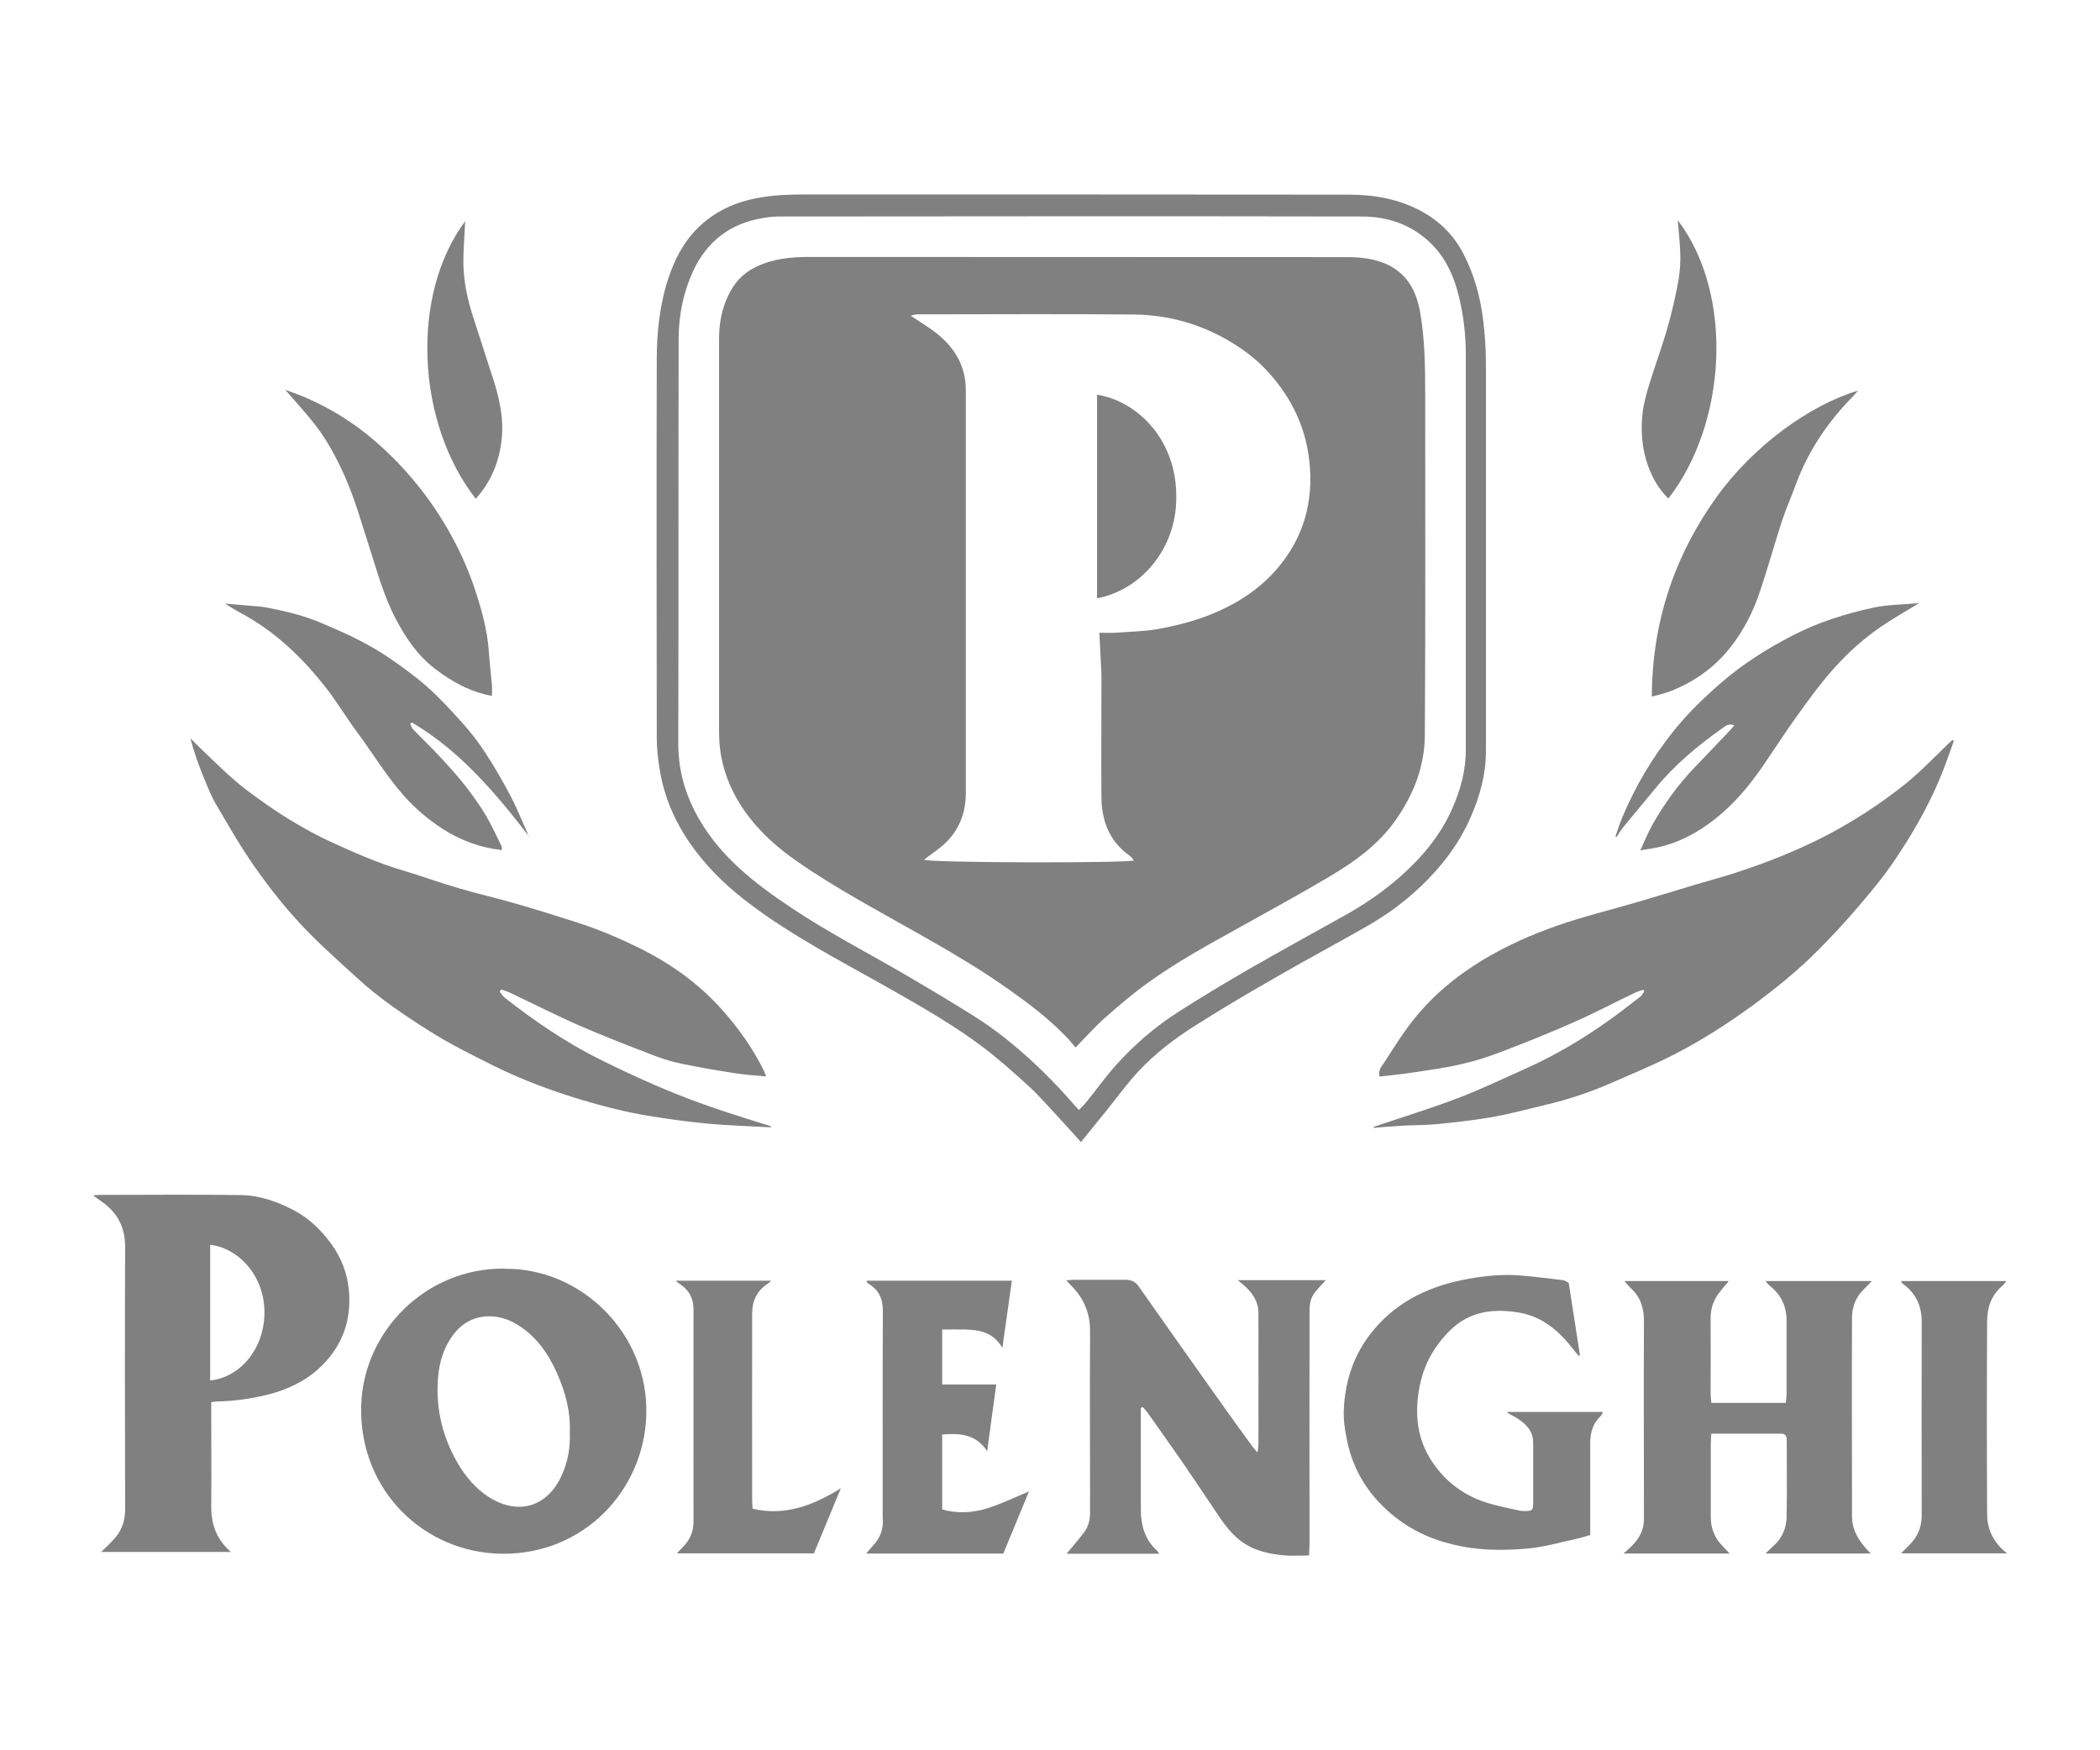
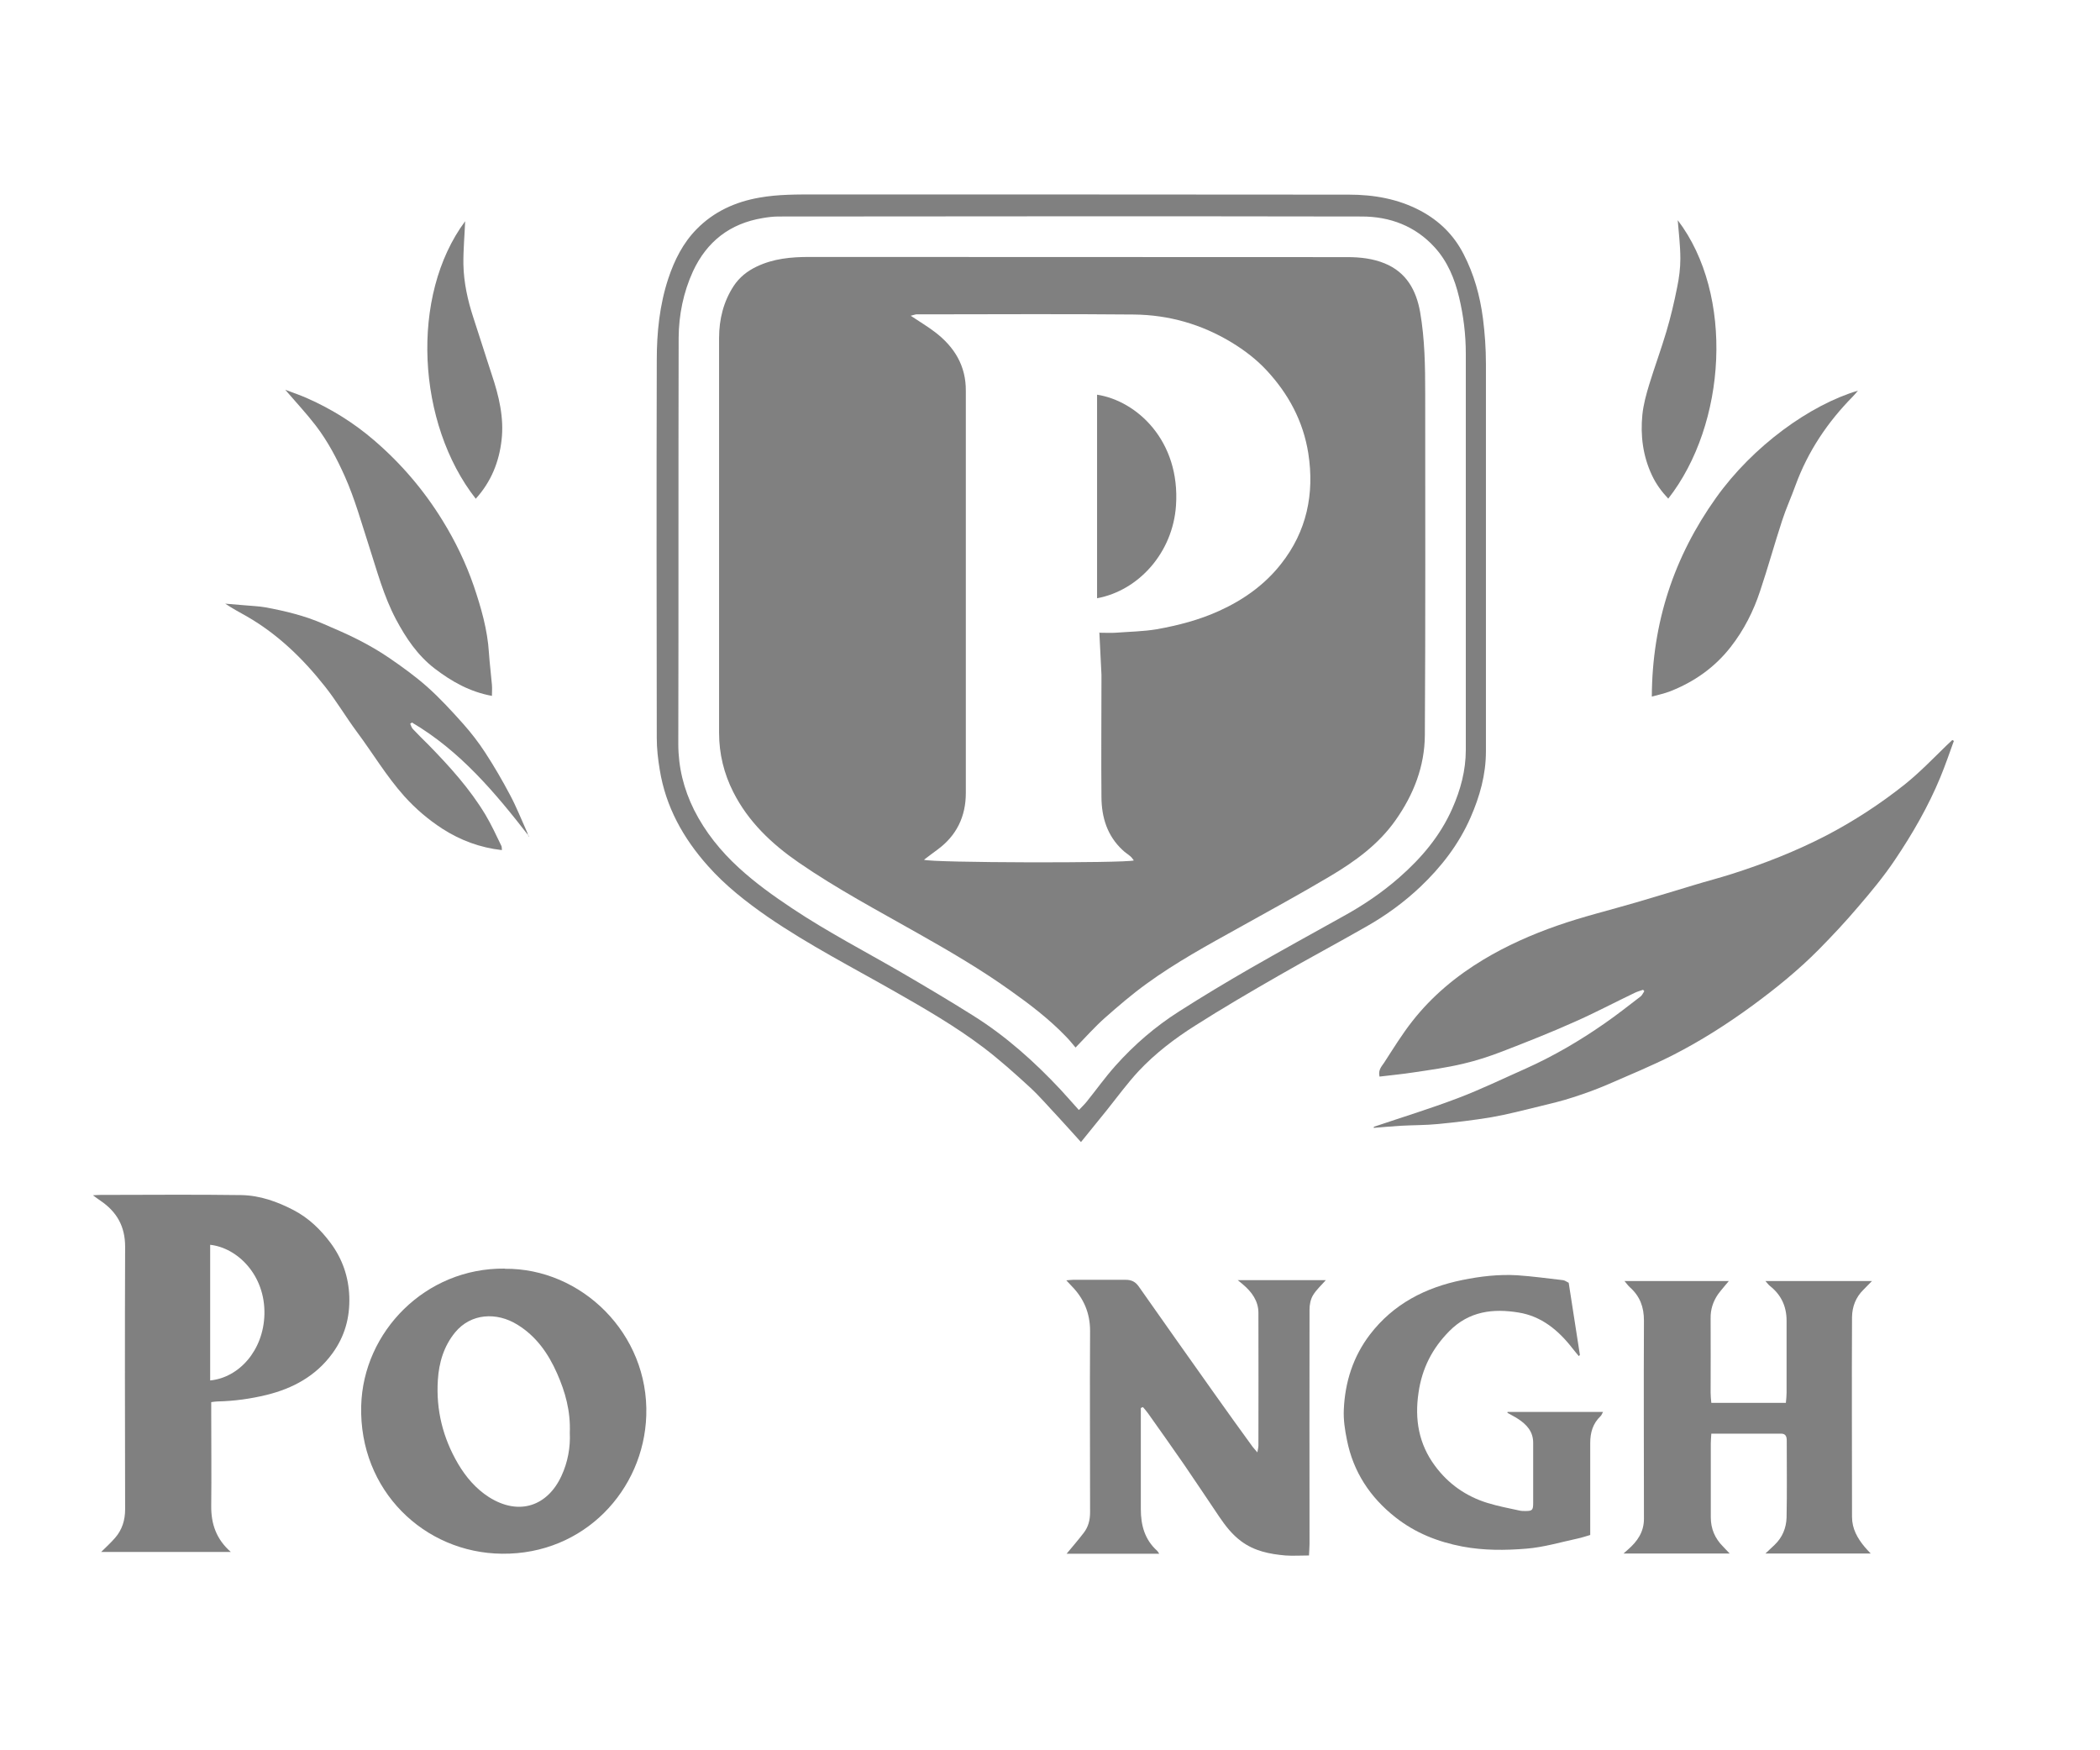
<svg xmlns="http://www.w3.org/2000/svg" id="Layer_1" data-name="Layer 1" viewBox="0 0 120 100">
  <defs>
    <style>
      .cls-1 {
        fill: gray;
        stroke-width: 0px;
      }
    </style>
  </defs>
-   <path class="cls-1" d="m28.55,56.65c.1.12.18.27.3.36,1.7,1.33,3.47,2.54,5.41,3.51,1.45.72,2.92,1.4,4.43,2,1.73.7,3.5,1.25,5.28,1.8.03,0,.05.03.13.09-1.26-.07-2.46-.1-3.65-.21-1.16-.11-2.31-.27-3.46-.46-1.27-.21-2.51-.53-3.75-.9-1.73-.52-3.42-1.15-5.03-1.95-1.27-.63-2.55-1.27-3.75-2.03-1.42-.9-2.82-1.85-4.06-2.99-1.1-1.01-2.23-2-3.24-3.09-.95-1.02-1.81-2.12-2.61-3.26-.81-1.15-1.51-2.38-2.22-3.59-.3-.52-.52-1.1-.75-1.66-.27-.67-.51-1.36-.7-2.09.19.19.38.39.57.57.67.63,1.32,1.29,2.02,1.89.55.47,1.15.89,1.74,1.31.57.4,1.16.78,1.76,1.13.6.35,1.22.69,1.85.98,1.39.64,2.79,1.26,4.26,1.69,1.04.31,2.07.69,3.11.99,1.04.31,2.11.55,3.15.85,1.19.34,2.38.71,3.56,1.09,1.26.4,2.47.91,3.66,1.5,1.82.9,3.44,2.07,4.78,3.6.89,1.01,1.67,2.11,2.28,3.33.05.09.08.19.16.39-.63-.06-1.2-.09-1.76-.18-.99-.15-1.97-.32-2.95-.52-.55-.11-1.09-.26-1.61-.46-1.46-.56-2.91-1.12-4.34-1.74-1.35-.59-2.66-1.26-3.99-1.89-.16-.07-.33-.12-.49-.18-.03.04-.06.08-.08.11Z" />
  <path class="cls-1" d="m78.5,64.38c1.6-.54,3.23-1.04,4.81-1.64,1.32-.5,2.59-1.12,3.88-1.69,1.58-.71,3.07-1.58,4.49-2.57.71-.49,1.39-1.03,2.07-1.55.09-.07.14-.2.21-.3-.02-.03-.05-.05-.07-.08-.16.06-.33.1-.49.18-1.15.55-2.28,1.15-3.44,1.66-1.34.6-2.71,1.14-4.08,1.67-.75.29-1.51.54-2.29.72-.93.22-1.87.35-2.81.49-.64.1-1.29.16-1.95.24-.09-.38.12-.58.26-.79.52-.8,1.02-1.62,1.61-2.37,1.12-1.43,2.5-2.58,4.06-3.52,1.33-.8,2.75-1.43,4.21-1.94,1.48-.52,3.02-.89,4.52-1.33,1.1-.32,2.2-.66,3.3-.99.72-.22,1.46-.41,2.18-.64,1.85-.59,3.66-1.3,5.38-2.19,1.59-.83,3.08-1.8,4.49-2.92.86-.69,1.62-1.48,2.4-2.24.11-.1.22-.2.32-.3.03.02.06.03.09.05-.25.69-.49,1.39-.77,2.07-.69,1.67-1.59,3.23-2.6,4.73-.63.94-1.36,1.82-2.1,2.68-.72.85-1.48,1.66-2.26,2.45-1.16,1.17-2.43,2.2-3.75,3.17-1.46,1.07-2.98,2.04-4.59,2.86-1.19.6-2.42,1.11-3.64,1.64-.67.29-1.35.54-2.04.76-.63.21-1.28.36-1.93.52-.91.22-1.82.46-2.74.62-1.01.17-2.04.29-3.06.39-.71.07-1.43.06-2.14.1-.51.03-1.03.08-1.54.12,0-.01.01-.03.02-.04Z" />
  <path class="cls-1" d="m61.76,65.24c-.41-.46-.79-.87-1.17-1.29-.03-.03-.06-.07-.09-.1-.56-.59-1.08-1.21-1.67-1.75-.85-.78-1.71-1.55-2.63-2.25-1.6-1.21-3.33-2.21-5.07-3.2-2.44-1.39-4.93-2.67-7.25-4.26-1.24-.86-2.43-1.79-3.43-2.92-1.41-1.58-2.41-3.38-2.75-5.49-.1-.6-.17-1.2-.17-1.81-.01-7.2-.02-14.4,0-21.6,0-1.57.16-3.15.66-4.66.35-1.05.84-2.03,1.62-2.82.98-1,2.21-1.56,3.59-1.8,1.07-.19,2.15-.18,3.23-.18,10.15,0,20.3,0,30.45.01,1.42,0,2.81.24,4.09.92,1.07.57,1.9,1.38,2.46,2.47.6,1.16.94,2.38,1.11,3.68.11.86.17,1.72.17,2.59,0,7.38,0,14.77,0,22.15,0,1.33-.35,2.57-.88,3.78-.67,1.53-1.67,2.82-2.87,3.96-.93.88-1.96,1.63-3.07,2.26-1.66.95-3.35,1.85-5,2.8-1.62.93-3.23,1.87-4.8,2.87-1.17.74-2.27,1.58-3.22,2.59-.65.7-1.21,1.47-1.81,2.22-.49.6-.97,1.2-1.49,1.84Zm-.11-1.82c.17-.18.32-.32.44-.47.55-.68,1.06-1.4,1.65-2.06,1.07-1.2,2.28-2.24,3.63-3.1,1.33-.85,2.68-1.66,4.05-2.45,1.76-1.01,3.54-1.99,5.32-2.98,1.15-.63,2.23-1.36,3.21-2.22,1.27-1.11,2.35-2.38,3.04-3.95.47-1.06.77-2.17.77-3.34,0-7.55,0-15.1,0-22.65,0-1.08-.13-2.15-.38-3.2-.25-1.06-.66-2.06-1.4-2.87-1.11-1.22-2.56-1.76-4.16-1.76-11.11-.02-22.23-.01-33.34,0-.3,0-.61.04-.9.09-1.87.31-3.19,1.34-3.98,3.04-.55,1.2-.81,2.49-.82,3.79-.02,7.74,0,15.47-.02,23.21,0,1.34.31,2.58.9,3.77.64,1.27,1.52,2.36,2.57,3.32.94.86,1.97,1.6,3.04,2.31,2.01,1.34,4.15,2.45,6.24,3.66,1.37.8,2.74,1.61,4.09,2.46,1.87,1.17,3.5,2.63,5,4.23.35.38.69.77,1.06,1.18Z" />
  <path class="cls-1" d="m12.07,80.11v.56c0,1.79.02,3.58,0,5.37-.01,1.03.29,1.9,1.12,2.63h-7.41c.27-.27.55-.52.8-.81.4-.46.57-1.01.57-1.63-.01-5-.02-10,0-15,0-1.17-.48-2-1.41-2.63-.12-.08-.24-.17-.43-.31.19-.01.31-.02.42-.02,2.69,0,5.38-.03,8.07.01,1.05.02,2.04.37,2.98.86.86.45,1.53,1.1,2.1,1.86.68.91,1.04,1.94,1.08,3.08.04,1.2-.26,2.28-.97,3.25-.94,1.29-2.26,2-3.77,2.37-.91.22-1.84.35-2.79.37-.1,0-.21.02-.37.04Zm-.06-9v7.76c1.65-.16,3.05-1.72,3.1-3.78.05-2.25-1.55-3.8-3.1-3.97Z" />
  <path class="cls-1" d="m28.84,72.49c4.38-.05,8.25,3.71,8.09,8.39-.14,4.24-3.54,7.94-8.24,7.89-4.44-.04-8.18-3.61-8.05-8.45.11-4.23,3.67-7.89,8.2-7.84Zm3.72,9.37c.05-1.24-.26-2.34-.73-3.4-.5-1.13-1.19-2.12-2.27-2.78-1.18-.73-2.65-.65-3.55.44-.65.79-.93,1.74-.99,2.73-.11,1.71.29,3.31,1.16,4.79.45.76,1.02,1.42,1.75,1.89,1.75,1.11,3.37.49,4.15-1.2.37-.79.52-1.65.48-2.47Z" />
  <path class="cls-1" d="m65.19,80.44c0,.21,0,.43,0,.64,0,1.71,0,3.43,0,5.14,0,.92.22,1.74.93,2.38.04.04.07.09.12.17h-5.29c.33-.4.67-.79.99-1.21.25-.33.35-.72.35-1.15,0-3.46-.02-6.91,0-10.37,0-1.02-.36-1.86-1.06-2.57-.08-.08-.16-.17-.3-.32.17-.01.28-.03.4-.03.99,0,1.99,0,2.98,0,.34,0,.56.1.76.38,1.45,2.07,2.92,4.14,4.38,6.2.7.99,1.41,1.97,2.12,2.95.07.09.15.18.28.33.03-.18.06-.29.06-.4,0-2.52.01-5.05,0-7.57,0-.68-.38-1.2-.89-1.63-.07-.06-.15-.12-.29-.24h5.03c-.23.27-.53.53-.73.86-.14.23-.2.54-.2.82-.01,4.46,0,8.93,0,13.39,0,.19-.02.39-.03.66-.48,0-.92.03-1.35,0-.9-.08-1.77-.25-2.52-.81-.53-.39-.91-.89-1.27-1.42-.67-.99-1.33-1.99-2.01-2.98-.67-.97-1.36-1.94-2.04-2.9-.09-.13-.2-.25-.3-.37-.04.02-.07.03-.11.05Z" />
  <path class="cls-1" d="m92.83,73.19h5.96c-.21.26-.43.5-.62.76-.28.41-.43.86-.42,1.37.01,1.42,0,2.84,0,4.26,0,.18.02.36.04.57h4.26c.02-.21.04-.39.04-.57,0-1.38,0-2.75,0-4.13,0-.81-.31-1.47-.94-1.97-.09-.07-.16-.17-.27-.29h6.09c-.21.21-.35.36-.49.5-.44.43-.64.97-.65,1.56-.02,3.81,0,7.61,0,11.42,0,.67.31,1.22.73,1.72.09.11.2.22.34.37h-6.02c.19-.18.36-.34.53-.5.44-.42.66-.96.68-1.55.03-1.47.01-2.93.01-4.4,0-.22-.05-.4-.32-.4-1.31,0-2.63,0-3.99,0-.01.21-.03.38-.03.56,0,1.41,0,2.81,0,4.22,0,.66.24,1.21.7,1.67.12.12.22.24.38.4h-6.07c.12-.1.19-.17.26-.23.53-.46.91-1,.91-1.75,0-3.78-.02-7.55,0-11.33,0-.78-.23-1.39-.8-1.9-.12-.11-.21-.24-.32-.37Z" />
  <path class="cls-1" d="m86.15,80.67h5.45c-.06.1-.08.19-.14.24-.44.42-.59.94-.59,1.53,0,1.57,0,3.15,0,4.72,0,.17,0,.33,0,.54-.25.07-.47.15-.71.2-.98.21-1.94.5-2.93.58-1.21.1-2.44.11-3.66-.12-1.42-.27-2.7-.78-3.83-1.67-1.45-1.14-2.41-2.6-2.77-4.41-.12-.58-.21-1.18-.18-1.76.07-1.56.53-3.01,1.49-4.27,1.34-1.75,3.17-2.69,5.29-3.12,1.03-.21,2.07-.33,3.12-.27.88.06,1.75.18,2.62.28.11.01.22.1.33.15.21,1.38.43,2.75.64,4.12-.02.02-.04.04-.06.07-.12-.15-.25-.29-.37-.45-.8-1.03-1.77-1.83-3.07-2.04-1.46-.24-2.83-.08-3.96,1.06-.98.99-1.56,2.13-1.76,3.51-.23,1.53.01,2.94.94,4.19.76,1.03,1.77,1.74,3,2.12.59.18,1.2.3,1.81.43.12.03.24.03.36.03.39,0,.44-.05.44-.46,0-1.15,0-2.29,0-3.44,0-.64-.37-1.04-.86-1.36-.19-.13-.41-.23-.61-.35,0-.02,0-.04.01-.06Z" />
-   <path class="cls-1" d="m57.33,88.76h-7.83c.16-.19.28-.34.4-.47.44-.46.6-1,.54-1.62-.01-.14,0-.27,0-.41,0-3.79-.01-7.58.01-11.37,0-.7-.24-1.2-.83-1.55-.04-.02-.06-.06-.09-.1,0-.01,0-.03-.02-.07h8.31c-.18,1.25-.35,2.48-.54,3.84-.53-.9-1.31-1.03-2.13-1.05-.42-.01-.85,0-1.31,0v3.14h3.09c-.18,1.28-.34,2.49-.52,3.81-.65-.99-1.57-1.03-2.57-.95v4.28c.85.24,1.72.2,2.56-.06.83-.26,1.61-.64,2.4-.97-.48,1.17-.98,2.36-1.48,3.58Z" />
  <path class="cls-1" d="m30.23,47.78c-1.93-2.49-3.94-4.88-6.69-6.5-.03.02-.07.05-.1.07.05.11.08.23.16.31.29.31.6.61.9.91,1.2,1.23,2.35,2.5,3.24,3.98.34.57.62,1.18.91,1.78.03.06.02.14.03.24-1.25-.14-2.37-.56-3.4-1.22-.8-.52-1.52-1.13-2.17-1.85-1.03-1.15-1.81-2.47-2.72-3.69-.63-.85-1.17-1.77-1.83-2.6-1.25-1.58-2.68-2.97-4.45-3.99-.41-.23-.82-.45-1.24-.73.36.03.72.06,1.08.09.41.04.82.05,1.22.12,1.13.21,2.25.48,3.3.94.66.29,1.34.57,1.98.9.61.31,1.2.65,1.76,1.03.76.52,1.51,1.06,2.2,1.67.74.66,1.41,1.39,2.07,2.13.45.51.87,1.05,1.24,1.62.51.78.98,1.59,1.42,2.42.37.69.66,1.43.98,2.14.03.08.06.16.08.24Z" />
-   <path class="cls-1" d="m92.31,47.79c.13-.36.24-.73.39-1.09.76-1.8,1.75-3.47,2.97-4.98.8-.99,1.72-1.88,2.69-2.72,1.24-1.07,2.6-1.93,4.05-2.68,1.46-.76,3.02-1.25,4.62-1.6.85-.18,1.74-.18,2.63-.26-.78.48-1.53.9-2.24,1.39-.96.67-1.82,1.44-2.61,2.32-.77.86-1.45,1.79-2.12,2.73-.68.94-1.31,1.93-1.97,2.89-1.01,1.47-2.19,2.77-3.72,3.7-.89.54-1.85.9-2.89,1.03-.1.01-.2.04-.38.07.25-.54.45-1.04.71-1.5.67-1.18,1.46-2.27,2.4-3.25.64-.67,1.29-1.34,1.93-2.02.11-.11.21-.24.34-.38-.32-.13-.52.04-.68.16-1.42,1-2.75,2.11-3.85,3.46-.6.73-1.2,1.45-1.8,2.17-.15.18-.27.39-.4.59-.02-.01-.04-.02-.06-.03Z" />
  <path class="cls-1" d="m94.39,39.79c.02-4.21,1.26-7.97,3.67-11.35,2.11-2.96,5.37-5.31,8.11-6.12-.12.14-.2.24-.29.33-1.45,1.47-2.57,3.14-3.28,5.08-.24.67-.54,1.32-.76,2-.44,1.34-.81,2.69-1.26,4.03-.38,1.16-.93,2.24-1.68,3.2-.91,1.17-2.09,2-3.47,2.54-.31.12-.64.19-1.04.3Z" />
  <path class="cls-1" d="m28.12,39.76c-1.27-.23-2.31-.82-3.29-1.57-.97-.75-1.63-1.73-2.2-2.8-.71-1.34-1.09-2.79-1.55-4.21-.43-1.32-.8-2.67-1.37-3.95-.46-1.03-.98-2.02-1.67-2.92-.53-.69-1.13-1.33-1.74-2.04.45.17.87.31,1.27.49,1.38.61,2.66,1.41,3.8,2.39,1.54,1.32,2.85,2.85,3.92,4.59.73,1.18,1.33,2.43,1.78,3.73.42,1.24.79,2.51.87,3.84.04.6.12,1.21.17,1.81.02.21,0,.42,0,.65Z" />
-   <path class="cls-1" d="m38.67,88.76c.25-.28.48-.48.63-.71.22-.33.33-.7.33-1.12,0-4.04-.01-8.07,0-12.11,0-.65-.25-1.1-.77-1.45-.06-.04-.12-.09-.25-.2h5.46c-.07.06-.12.13-.2.17-.6.39-.88.97-.89,1.65-.01,3.59,0,7.19,0,10.78,0,.13.02.27.03.43,1.84.43,3.44-.18,5.04-1.17-.54,1.31-1.04,2.51-1.54,3.72h-7.84Z" />
-   <path class="cls-1" d="m108.62,88.76c.2-.2.34-.34.49-.49.46-.46.7-1.01.7-1.67,0-3.7-.01-7.4,0-11.1,0-.93-.36-1.64-1.1-2.17-.02-.02-.04-.05-.06-.07,0-.01,0-.03,0-.07h6c-.1.12-.17.23-.27.31-.61.53-.83,1.23-.83,1.99-.02,3.67-.02,7.34,0,11.01,0,.88.36,1.64,1.14,2.25h-6.07Z" />
  <path class="cls-1" d="m95.33,28.49c-.38-.4-.7-.84-.93-1.33-.52-1.1-.67-2.28-.55-3.47.06-.58.22-1.16.39-1.72.31-1.01.68-2.01.98-3.02.25-.84.45-1.69.62-2.55.11-.53.18-1.08.18-1.62,0-.77-.1-1.53-.15-2.2,3.24,4.25,2.8,11.65-.55,15.92Z" />
  <path class="cls-1" d="m27.19,28.5c-3.37-4.29-3.78-11.6-.61-15.86-.03.79-.11,1.62-.1,2.46.02,1.03.24,2.04.56,3.02.18.55.35,1.09.53,1.64.18.55.35,1.1.53,1.64.41,1.22.71,2.47.56,3.75-.14,1.23-.59,2.37-1.47,3.34Z" />
  <path class="cls-1" d="m61.46,59.85c-.18-.21-.35-.43-.54-.62-.96-1-2.06-1.84-3.19-2.64-1.68-1.2-3.46-2.24-5.25-3.25-2.31-1.31-4.65-2.55-6.84-4.06-1.55-1.07-2.88-2.33-3.74-4.03-.53-1.05-.81-2.18-.81-3.37,0-7.52,0-15.04,0-22.57,0-1.06.25-2.08.84-2.98.32-.48.76-.84,1.31-1.1.96-.46,1.97-.55,3.02-.55,10.24.01,20.49,0,30.73.01.73,0,1.46.08,2.14.36,1.24.51,1.8,1.54,2.02,2.78.27,1.55.29,3.12.29,4.68,0,6.5.02,13-.02,19.49-.01,1.78-.64,3.4-1.68,4.87-.98,1.39-2.32,2.35-3.75,3.2-1.7,1.01-3.43,1.95-5.15,2.91-1.82,1.01-3.64,2-5.33,3.23-.83.6-1.62,1.28-2.39,1.96-.55.49-1.05,1.05-1.66,1.68Zm1.33-23.7c.39,0,.68.02.96,0,.79-.06,1.58-.07,2.36-.2,1.22-.22,2.42-.53,3.56-1.05,1.39-.63,2.61-1.5,3.54-2.69,1.46-1.85,1.91-4,1.55-6.31-.29-1.84-1.14-3.41-2.4-4.76-.58-.62-1.25-1.13-1.99-1.58-1.72-1.04-3.59-1.57-5.58-1.59-4.04-.04-8.07-.01-12.11-.01-.11,0-.22,0-.32,0-.09.01-.18.05-.32.08.51.34.98.62,1.41.95,1.09.84,1.75,1.91,1.74,3.34,0,7.66,0,15.32,0,22.98,0,1.34-.53,2.44-1.63,3.24-.25.18-.48.36-.76.57.4.18,11.51.2,11.99.04-.07-.09-.12-.17-.19-.23-.15-.13-.32-.23-.46-.37-.87-.81-1.19-1.86-1.2-3-.02-2.19,0-4.37,0-6.56,0-.15,0-.31,0-.46-.04-.77-.08-1.55-.12-2.41Z" />
  <path class="cls-1" d="m62.69,22.55c2.27.35,4.76,2.63,4.51,6.33-.18,2.69-2.13,4.86-4.51,5.3v-11.63Z" />
</svg>